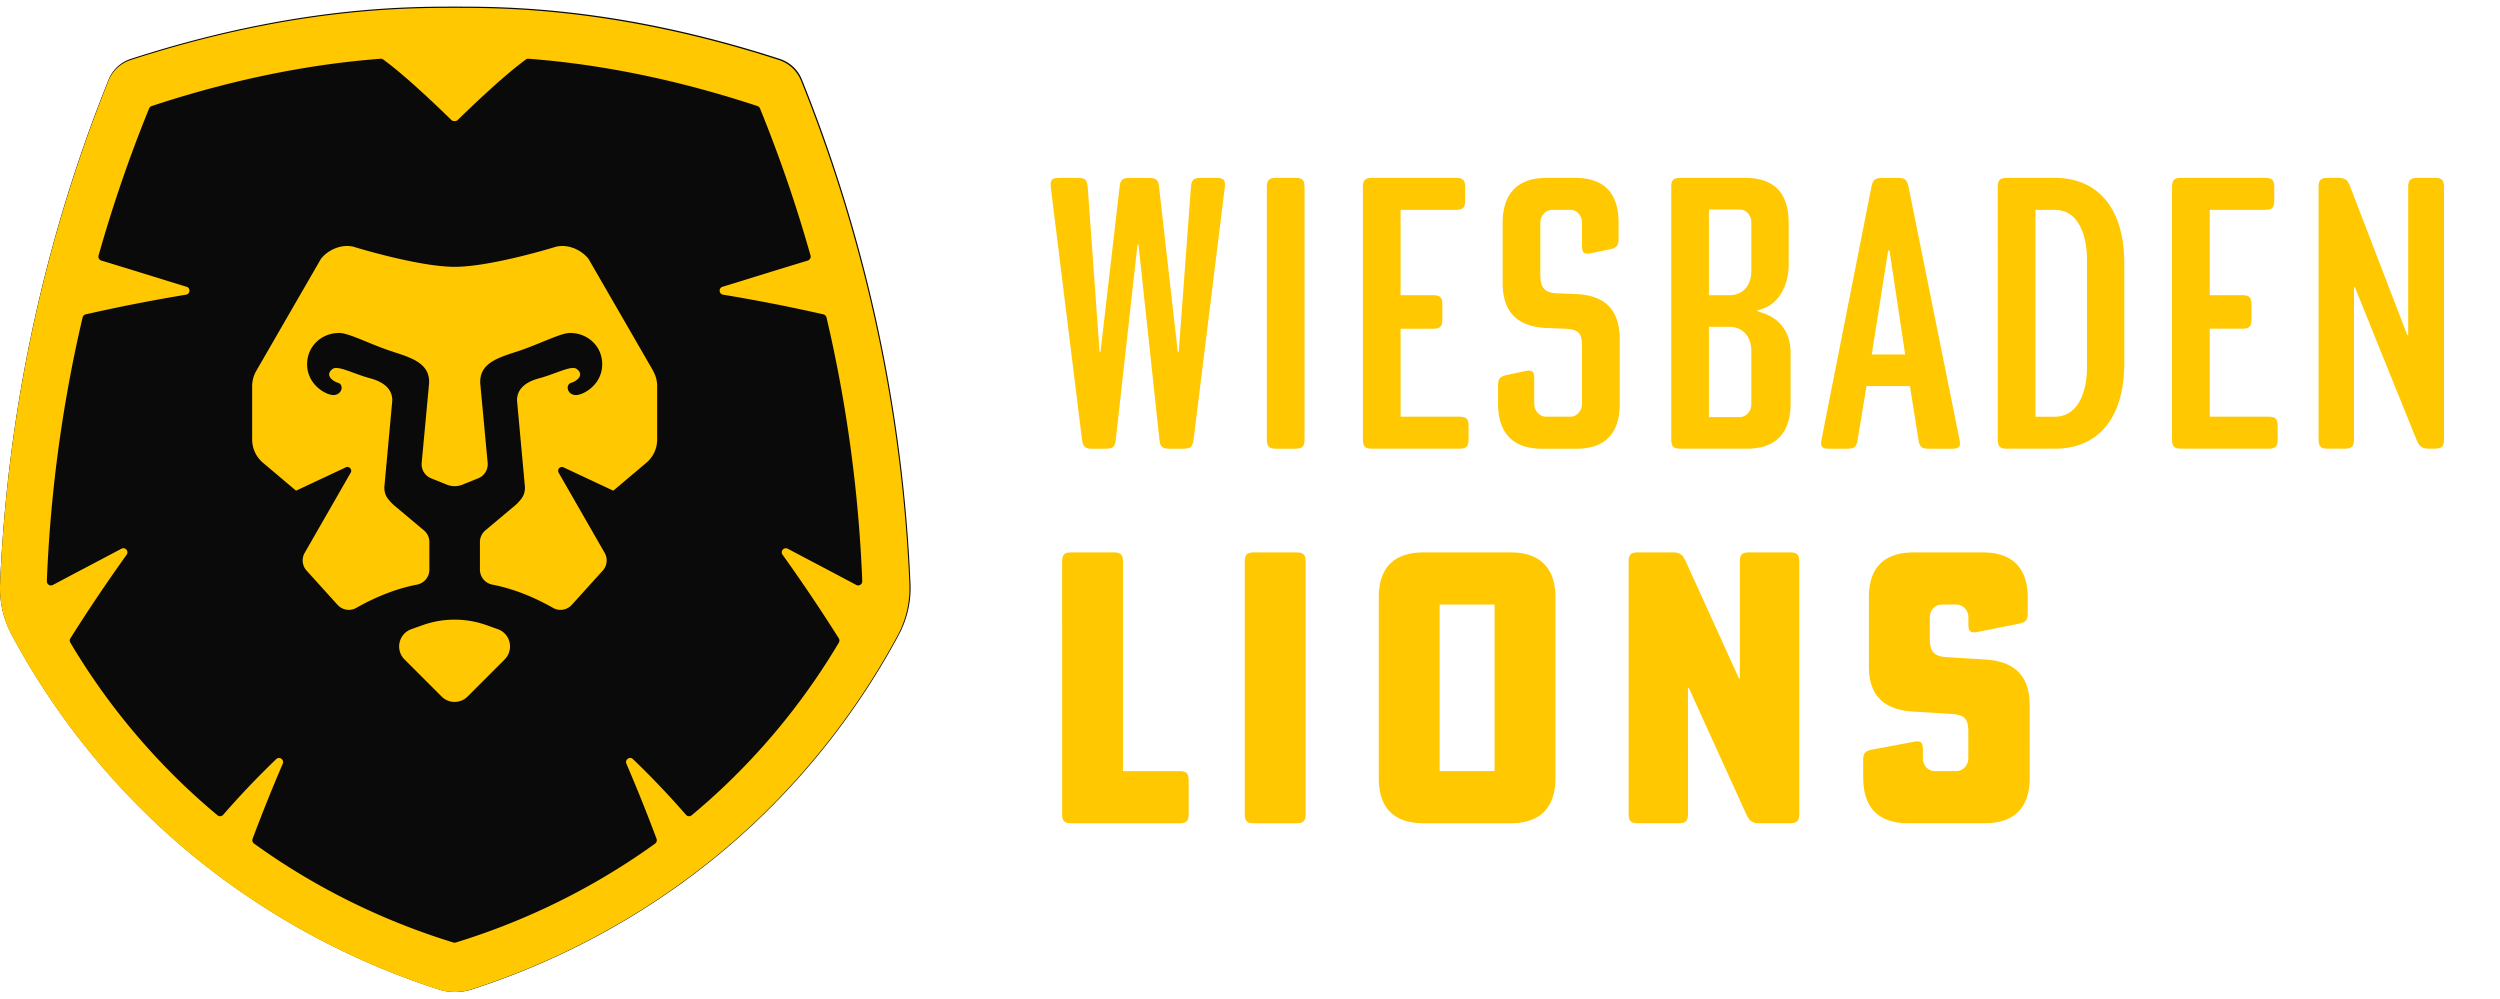
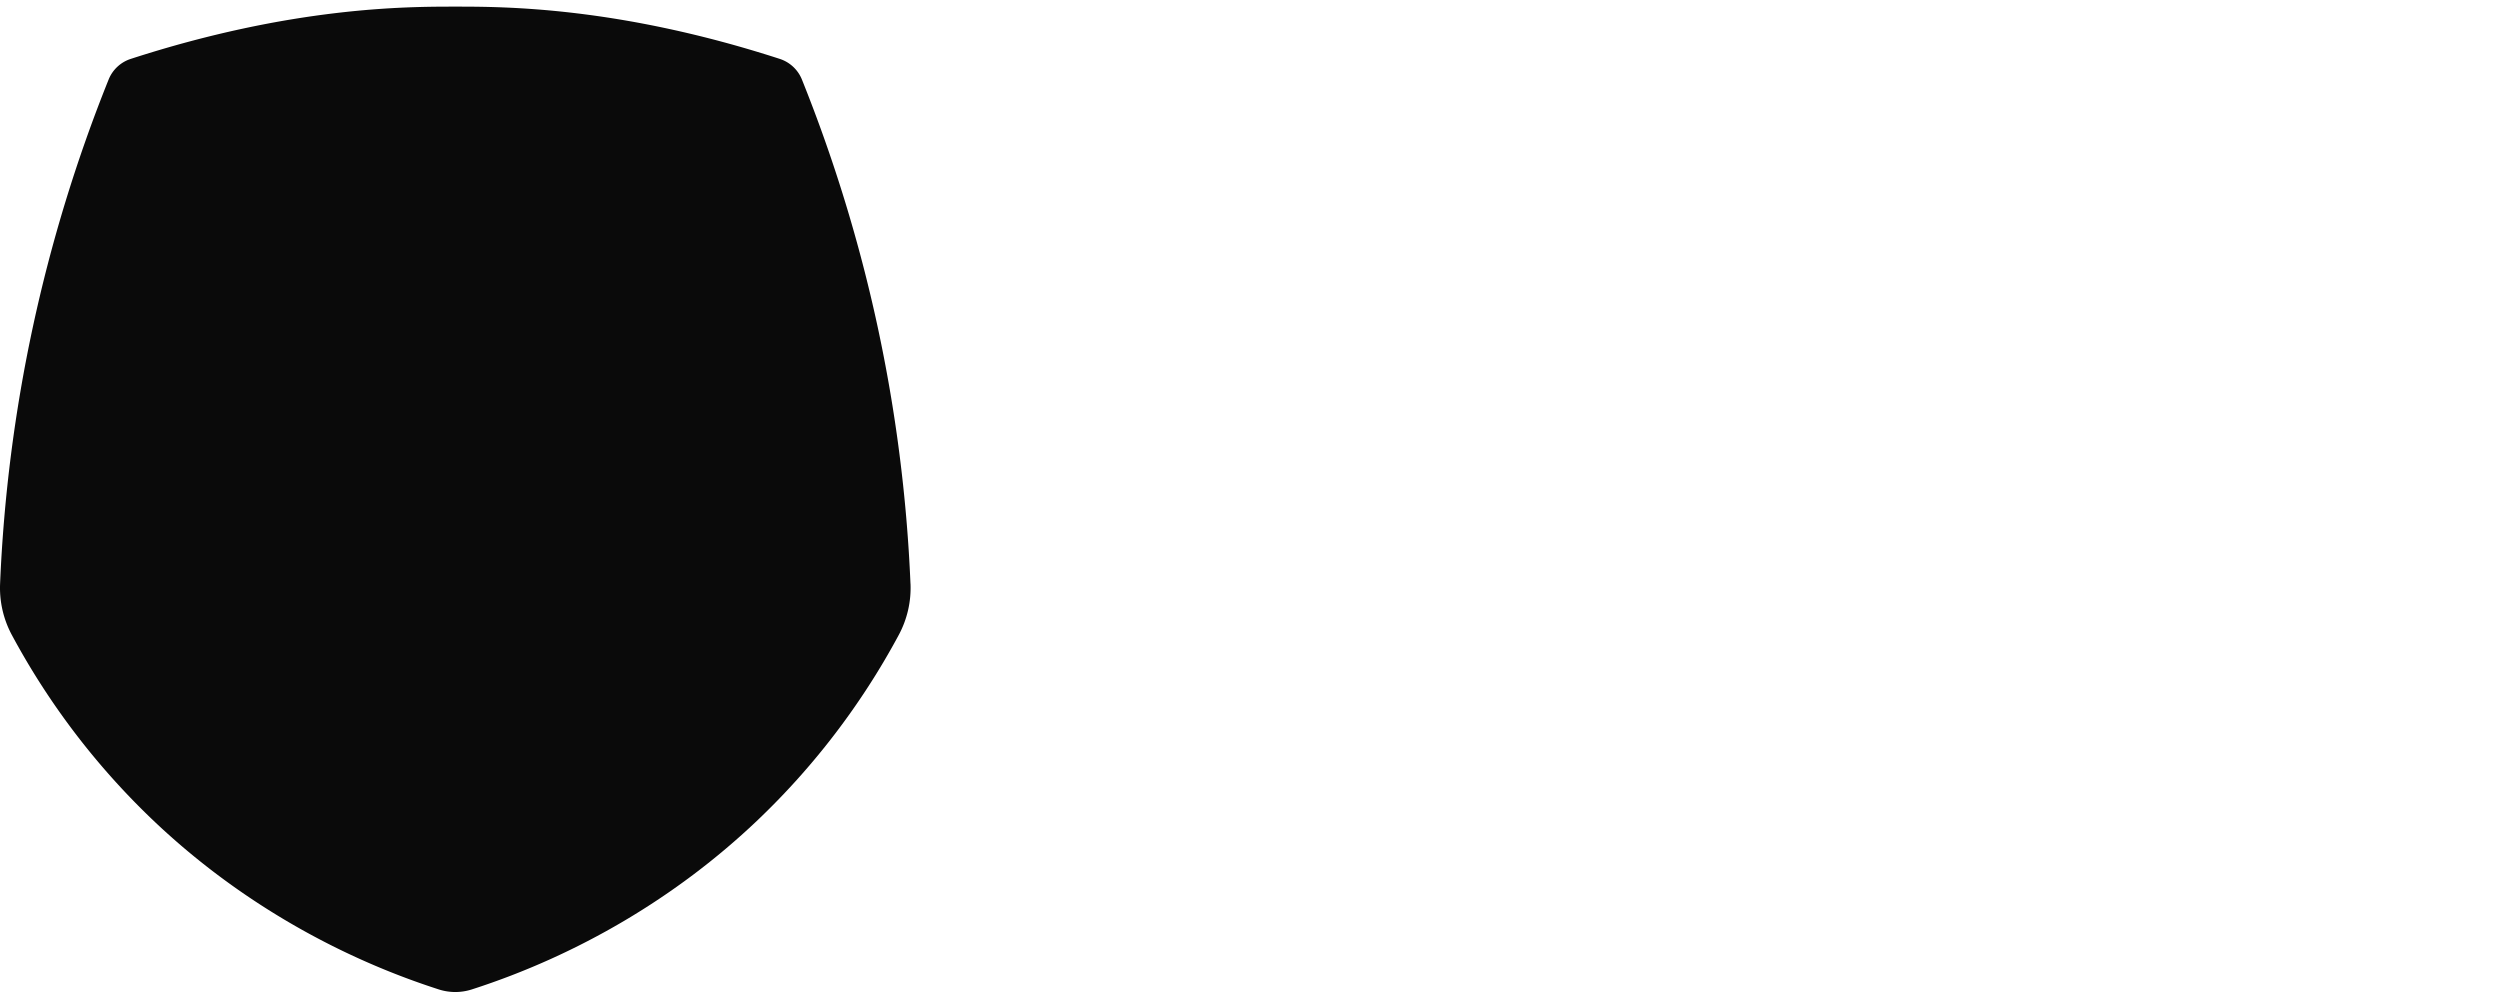
<svg xmlns="http://www.w3.org/2000/svg" width="348" height="139" fill="none">
  <path d="M126.739 81.253a212.46 212.46 0 0 0-4.617-35.976 212.372 212.372 0 0 0-10.493-34.2 4.986 4.986 0 0 0-3.084-2.879C86.095.923 70.175.923 63.374.923c-6.801 0-22.721 0-45.171 7.275a4.967 4.967 0 0 0-3.084 2.878A212.036 212.036 0 0 0 .012 81.253a13.843 13.843 0 0 0 1.638 7.138 102.862 102.862 0 0 0 19.767 25.892c11.13 10.565 24.84 18.671 39.646 23.44a7.545 7.545 0 0 0 2.314.366c.782 0 1.555-.123 2.315-.366 14.806-4.769 28.517-12.871 39.646-23.44a102.87 102.87 0 0 0 19.767-25.892 13.843 13.843 0 0 0 1.638-7.138h-.004Z" fill="#0A0A0A" />
-   <path d="M126.593 81.32a212.067 212.067 0 0 0-4.612-35.933 212.097 212.097 0 0 0-10.48-34.161 4.98 4.98 0 0 0-3.08-2.875C86.001 1.09 70.096 1.09 63.303 1.09c-6.793 0-22.694 0-45.118 7.266a4.961 4.961 0 0 0-3.08 2.874A211.785 211.785 0 0 0 .011 81.32a13.827 13.827 0 0 0 1.636 7.13 102.74 102.74 0 0 0 19.744 25.861c11.116 10.553 24.81 18.649 39.6 23.413a7.556 7.556 0 0 0 2.31.365c.78 0 1.554-.123 2.309-.365 14.788-4.764 28.483-12.857 39.599-23.413a102.743 102.743 0 0 0 19.744-25.862 13.842 13.842 0 0 0 1.636-7.129h.003Zm-7.4.105c-3.914-2.084-7.306-3.853-9.534-5.041-.531-.282-1.08.343-.729.83a238.02 238.02 0 0 1 7.829 11.64.57.57 0 0 1 .011.596 93.322 93.322 0 0 1-15.98 20.029 91.006 91.006 0 0 1-4.511 4.008.569.569 0 0 1-.795-.068 118.173 118.173 0 0 0-7.374-7.747c-.448-.429-1.16.065-.914.636a238.367 238.367 0 0 1 4.197 10.451.579.579 0 0 1-.203.669c-10.841 7.822-21.217 11.766-27.75 13.77a.51.51 0 0 1-.162.025.51.51 0 0 1-.163-.025c-6.533-2.004-16.909-5.944-27.75-13.77a.579.579 0 0 1-.203-.669 238.367 238.367 0 0 1 4.197-10.451c.245-.571-.466-1.065-.914-.636a119.082 119.082 0 0 0-7.374 7.747.568.568 0 0 1-.795.068 94.136 94.136 0 0 1-4.51-4.008 93.409 93.409 0 0 1-15.978-20.03.57.57 0 0 1 .011-.595 237.96 237.96 0 0 1 7.83-11.64c.35-.487-.199-1.112-.73-.83-2.228 1.191-5.619 2.957-9.534 5.041-.372.199-.834-.065-.838-.487 0-.16 0-.318.011-.477a195.317 195.317 0 0 1 4.247-33.117c.231-1.069.47-2.12.715-3.16a.569.569 0 0 1 .43-.426 237.735 237.735 0 0 1 13.965-2.738c.593-.097.65-.928.073-1.101-2.709-.824-6.96-2.163-11.86-3.648a.578.578 0 0 1-.387-.704 193.929 193.929 0 0 1 7.039-20.48.559.559 0 0 1 .35-.325c13.305-4.392 24.107-5.995 31.868-6.584a.558.558 0 0 1 .383.112c.278.21.556.419.834.635 3.124 2.424 7.338 6.508 8.635 7.776.123.12.285.166.444.152a.558.558 0 0 0 .444-.152c1.297-1.271 5.511-5.352 8.635-7.776.275-.213.556-.422.834-.635a.564.564 0 0 1 .383-.112c7.761.589 18.563 2.196 31.867 6.583a.57.57 0 0 1 .351.326 194.129 194.129 0 0 1 7.038 20.48c.084.3-.09.614-.386.704-4.901 1.488-9.151 2.824-11.86 3.648-.574.173-.52 1.004.072 1.101a238.81 238.81 0 0 1 13.966 2.738.567.567 0 0 1 .429.426c.246 1.04.484 2.091.716 3.16a195.052 195.052 0 0 1 4.247 33.117c.007.159.01.318.01.477 0 .422-.462.686-.837.487h.01ZM70.251 91.794l-5.164 5.164a2.554 2.554 0 0 1-3.612 0l-5.164-5.164c-1.325-1.326-.82-3.583.946-4.211l1.557-.556a13.291 13.291 0 0 1 8.927 0l1.557.556c1.766.628 2.275 2.885.946 4.21h.007ZM90.91 51.63c.372.643.567 1.372.567 2.116v7.436a4.229 4.229 0 0 1-1.503 3.232l-4.604 3.89-6.927-3.25a.528.528 0 0 0-.683.74l6.407 11.163c.455.794.35 1.791-.267 2.474l-4.309 4.763c-.66.73-1.74.914-2.593.43-2.701-1.535-5.58-2.69-8.469-3.247a2.116 2.116 0 0 1-1.722-2.076v-3.85c0-.625.278-1.217.755-1.622l4.286-3.597c.788-.79 1.228-1.296 1.228-2.416l-1.108-12.08c0-1.972 1.83-2.748 3.12-3.088 2.272-.603 4.464-1.845 5.197-1.285 1.141.873-.062 1.715-.766 1.92-.87.254-.563 1.709.654 1.709 1.03 0 3.655-1.434 3.655-4.287 0-2.593-2.102-4.359-4.464-4.359-1.253 0-3.864 1.347-6.627 2.326-2.763.979-6.14 1.578-5.876 4.81l1.022 10.954a2.116 2.116 0 0 1-1.318 2.145l-2.2.885a2.86 2.86 0 0 1-2.152 0l-2.2-.885a2.116 2.116 0 0 1-1.317-2.145l1.022-10.954c.263-3.232-3.117-3.831-5.876-4.81-2.76-.979-5.374-2.326-6.627-2.326-2.366 0-4.464 1.766-4.464 4.36 0 2.852 2.626 4.286 3.655 4.286 1.213 0 1.52-1.459.65-1.708-.704-.202-1.907-1.047-.766-1.921.733-.56 2.925.682 5.197 1.285 1.29.343 3.12 1.116 3.12 3.088l-1.108 12.08c0 1.116.44 1.622 1.228 2.416l4.286 3.597c.48.401.755.997.755 1.622v3.85a2.116 2.116 0 0 1-1.719 2.076c-2.893.556-5.767 1.712-8.469 3.247-.856.484-1.935.3-2.593-.43l-4.308-4.763a2.12 2.12 0 0 1-.267-2.474l6.406-11.163c.257-.448-.216-.96-.682-.74l-6.927 3.25-4.605-3.89a4.229 4.229 0 0 1-1.502-3.232v-7.436c0-.744.195-1.473.567-2.116l9.007-15.602c1.033-1.303 2.91-2.084 4.525-1.683 0 0 9.018 2.796 14.096 2.796 5.077 0 14.095-2.796 14.095-2.796 1.614-.4 3.492.383 4.525 1.683l9.007 15.602h-.014Zm75.251 9.494c-.155 1.098-.422 1.336-1.488 1.336h-1.798c-1.094 0-1.387-.26-1.488-1.332l-2.907-27.06v-.04h-.138l-3.015 27.1c-.101 1.072-.394 1.332-1.488 1.332h-1.744c-1.066 0-1.333-.238-1.488-1.336l-4.334-35.038c-.054-.549-.004-.867.166-1.055.17-.187.47-.267 1.004-.267h2.539c1.076 0 1.329.239 1.434 1.333l1.639 22.831v.044h.138l2.647-22.871c.101-1.073.393-1.333 1.488-1.333h2.535c1.094 0 1.387.26 1.488 1.333l2.589 22.831v.04h.141l1.694-22.875c.105-1.098.357-1.333 1.434-1.333h2.112c.535 0 .834.08 1.004.267.174.192.224.506.166 1.055l-4.333 35.042.003-.004Zm15.432-35.034c0-1.033-.3-1.33-1.329-1.33h-2.59c-1.029 0-1.329.3-1.329 1.33v35.041c0 1.033.3 1.33 1.329 1.33h2.59c1.029 0 1.329-.3 1.329-1.33v-35.04Zm22.831 33.243c0-1.03-.299-1.33-1.329-1.33h-8.133V45.76h4.486c1.029 0 1.329-.3 1.329-1.33v-2.007c0-1.03-.3-1.33-1.329-1.33h-4.486V29.215h7.657c1.029 0 1.329-.3 1.329-1.33v-1.798c0-1.033-.3-1.329-1.329-1.329h-11.575c-1.029 0-1.329.3-1.329 1.329v35.042c0 1.033.3 1.329 1.329 1.329h12.051c1.03 0 1.329-.3 1.329-1.33V59.33v.004Zm4.107-3.117c0 2.85 1.054 6.244 6.085 6.244h4.81c4.002 0 6.035-2.101 6.035-6.244v-8.985c0-4.052-1.975-6.11-6.035-6.298l-2.643-.105c-1.726-.054-2.369-.737-2.369-2.528v-7.295c0-.972.747-1.791 1.632-1.791h2.589c.871 0 1.579.801 1.579 1.79v3.172c0 .538.083.848.274 1 .184.152.491.17.993.065l2.539-.527c1.044-.21 1.286-.506 1.286-1.597v-2.112c0-4.143-2.03-6.244-6.035-6.244h-4.016c-5.031 0-6.085 3.394-6.085 6.244v8.404c0 1.86.448 3.322 1.329 4.344 1.004 1.163 2.604 1.802 4.756 1.9l2.644.104c1.842.109 2.315.607 2.315 2.424v8.032c0 .953-.737 1.79-1.579 1.79H215.2c-.885 0-1.632-.819-1.632-1.79v-3.489c0-.538-.083-.849-.275-1-.108-.087-.256-.13-.462-.13-.148 0-.322.021-.531.065l-2.485.527c-1.043.21-1.285.506-1.285 1.596v2.434Zm24.102-30.126c0-1.033.3-1.33 1.329-1.33h8.986c4.001 0 6.034 2.102 6.034 6.245v5.865c0 2.488-1.126 5.634-4.297 6.298l-.036.007v.177l.036.008c2.943.711 4.565 2.759 4.565 5.77v7.083c0 2.85-1.055 6.244-6.086 6.244h-9.194c-1.03 0-1.329-.3-1.329-1.33V26.092h-.008Zm5.248 15.002h2.846c1.856 0 3.059-1.326 3.059-3.374v-6.764c0-1.004-.716-1.791-1.633-1.791h-4.272v11.928Zm0 16.966h4.272c.914 0 1.633-.787 1.633-1.791v-7.4c0-2.051-1.199-3.373-3.059-3.373h-2.846v12.564Zm20.719 3.066c-.156 1.087-.445 1.336-1.542 1.336h-2.431c-.534 0-.841-.083-.993-.27-.155-.192-.177-.513-.072-1.048l6.923-35.041c.206-1.088.505-1.337 1.592-1.337h2.008c1.087 0 1.387.242 1.593 1.286l7.082 35.146c.105.502.087.81-.065.994-.155.187-.462.274-1 .274h-3.117c-1.098 0-1.387-.25-1.542-1.336l-1.163-7.346-.007-.04h-6.049l-1.221 7.386.004-.004Zm1.946-11.788h4.652l-2.174-14.427-.008-.04h-.184l-2.279 14.413-.007.05v.005Zm32.333 10.322c-1.65 1.831-4.005 2.799-6.804 2.799h-6.659c-1.029 0-1.329-.3-1.329-1.33V26.092c0-1.033.3-1.33 1.329-1.33h6.659c2.799 0 5.154.969 6.804 2.8 1.875 2.076 2.825 5.175 2.825 9.205v13.687c0 4.03-.95 7.13-2.825 9.206Zm-2.372-23.583c0-.996-.119-2.903-.918-4.5-.798-1.596-1.986-2.361-3.568-2.361h-2.687v28.79h2.687c3.308 0 4.486-3.547 4.486-6.862V36.076Zm26.547 23.254c0-1.029-.299-1.329-1.329-1.329h-8.133V45.755h4.486c1.029 0 1.329-.3 1.329-1.33v-2.007c0-1.03-.3-1.33-1.329-1.33h-4.486V29.212h7.657c1.029 0 1.329-.3 1.329-1.33v-1.798c0-1.032-.3-1.329-1.329-1.329h-11.575c-1.029 0-1.329.3-1.329 1.33v35.041c0 1.033.3 1.33 1.329 1.33h12.051c1.03 0 1.329-.3 1.329-1.33v-1.798.003Zm23.15-33.243c0-1.033-.3-1.329-1.329-1.329h-2.326c-1.029 0-1.329.3-1.329 1.329V46.64h-.13l-.011-.03-7.927-20.613c-.368-.997-.722-1.239-1.809-1.239h-1.268c-1.029 0-1.329.3-1.329 1.329v35.042c0 1.033.3 1.329 1.329 1.329h2.272c1.029 0 1.329-.3 1.329-1.33V39.996h.13l.011.029 8.562 21.191c.419.997.784 1.24 1.86 1.24h.636c1.029 0 1.329-.3 1.329-1.33V26.087Zm-174.74 87.18c0 1.033-.3 1.329-1.329 1.329h-14.958c-1.03 0-1.329-.3-1.329-1.329V78.225c0-1.032.299-1.329 1.329-1.329h5.814c1.029 0 1.329.3 1.329 1.33v29.115h7.815c1.029 0 1.329.3 1.329 1.329v4.597Zm16.277-35.042c0-1.032-.3-1.329-1.329-1.329h-5.814c-1.03 0-1.329.3-1.329 1.33v35.041c0 1.033.299 1.329 1.329 1.329h5.814c1.029 0 1.329-.3 1.329-1.329V78.225Zm11.535.492c1.04-1.21 2.687-1.82 4.893-1.82h12.102c5.161 0 6.245 3.394 6.245 6.244v25.211c0 2.849-1.084 6.244-6.245 6.244h-12.102c-2.206 0-3.853-.614-4.893-1.82-.896-1.04-1.351-2.528-1.351-4.424v-25.21c0-1.897.455-3.384 1.351-4.425Zm7.122 28.62h7.649V84.152h-7.649v23.185Zm50.051-29.115c0-1.033-.3-1.33-1.329-1.33h-5.602c-1.029 0-1.329.3-1.329 1.33V94.44h-.126l-.011-.026-7.4-16.28c-.477-1.011-.838-1.242-1.914-1.242h-4.702c-1.029 0-1.329.3-1.329 1.329v35.042c0 1.032.3 1.329 1.329 1.329h5.601c1.03 0 1.329-.3 1.329-1.329V95.777h.127l.011.025 7.981 17.548c.477 1.011.838 1.243 1.914 1.243h4.124c1.029 0 1.329-.3 1.329-1.329V78.222h-.003Zm8.916 30.126c0 2.85 1.084 6.245 6.244 6.245h10.676c5.161 0 6.244-3.395 6.244-6.245V98.15c0-4.03-2.044-6.107-6.248-6.35l-5.233-.317c-1.831-.112-2.419-.737-2.419-2.582v-2.962c0-1.004.74-1.787 1.683-1.787h2.007c.929 0 1.683.802 1.683 1.787v.95c0 .535.084.842.271.993.192.156.513.177 1.048.073l5.601-1.11c1.087-.205 1.336-.505 1.336-1.592v-2.112c0-2.85-1.083-6.245-6.244-6.245h-9.621c-2.206 0-3.853.614-4.893 1.82-.896 1.04-1.351 2.529-1.351 4.425v9.617c0 1.957.466 3.413 1.426 4.45 1.033 1.115 2.612 1.718 4.818 1.848l5.179.318c1.878.108 2.42.664 2.42 2.477v3.699c0 .985-.755 1.787-1.683 1.787h-3.012c-.9 0-1.633-.802-1.633-1.787v-1.218c0-.534-.083-.841-.27-.993-.112-.09-.271-.137-.492-.137-.155 0-.336.022-.556.065l-5.655 1.058c-1.087.206-1.337.506-1.337 1.593v2.43h.011Z" fill="#FFC800" />
</svg>